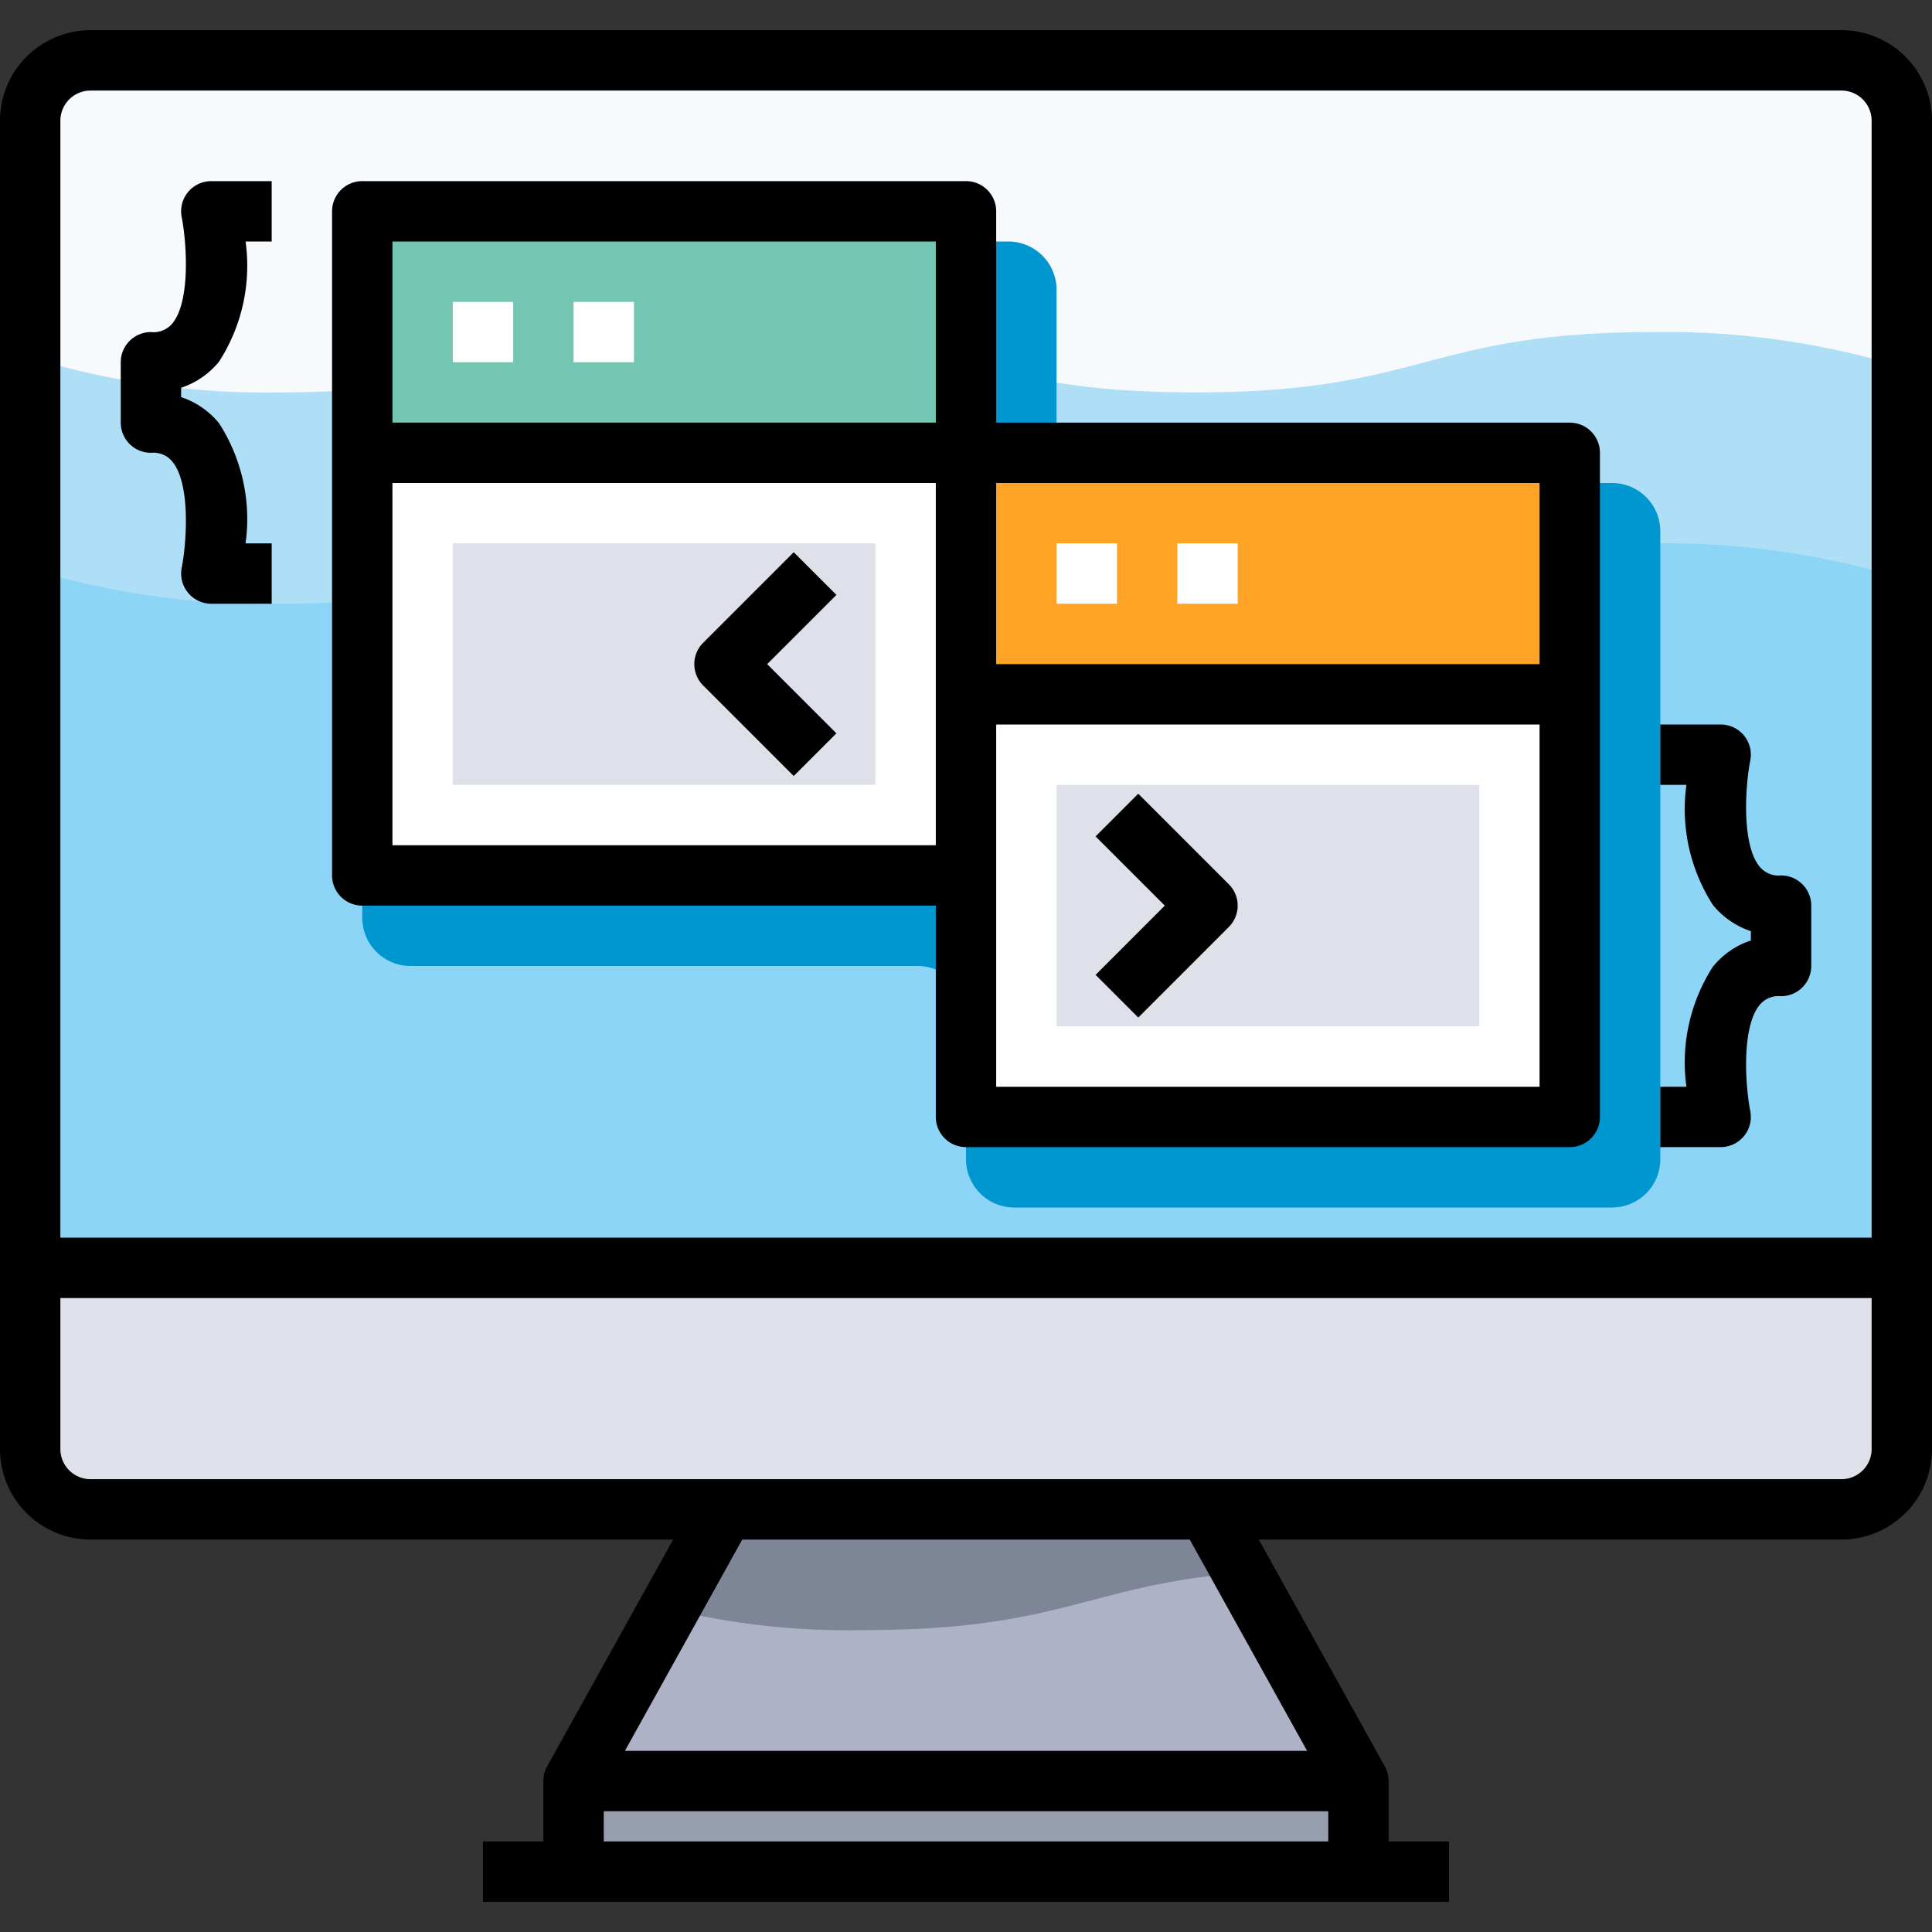
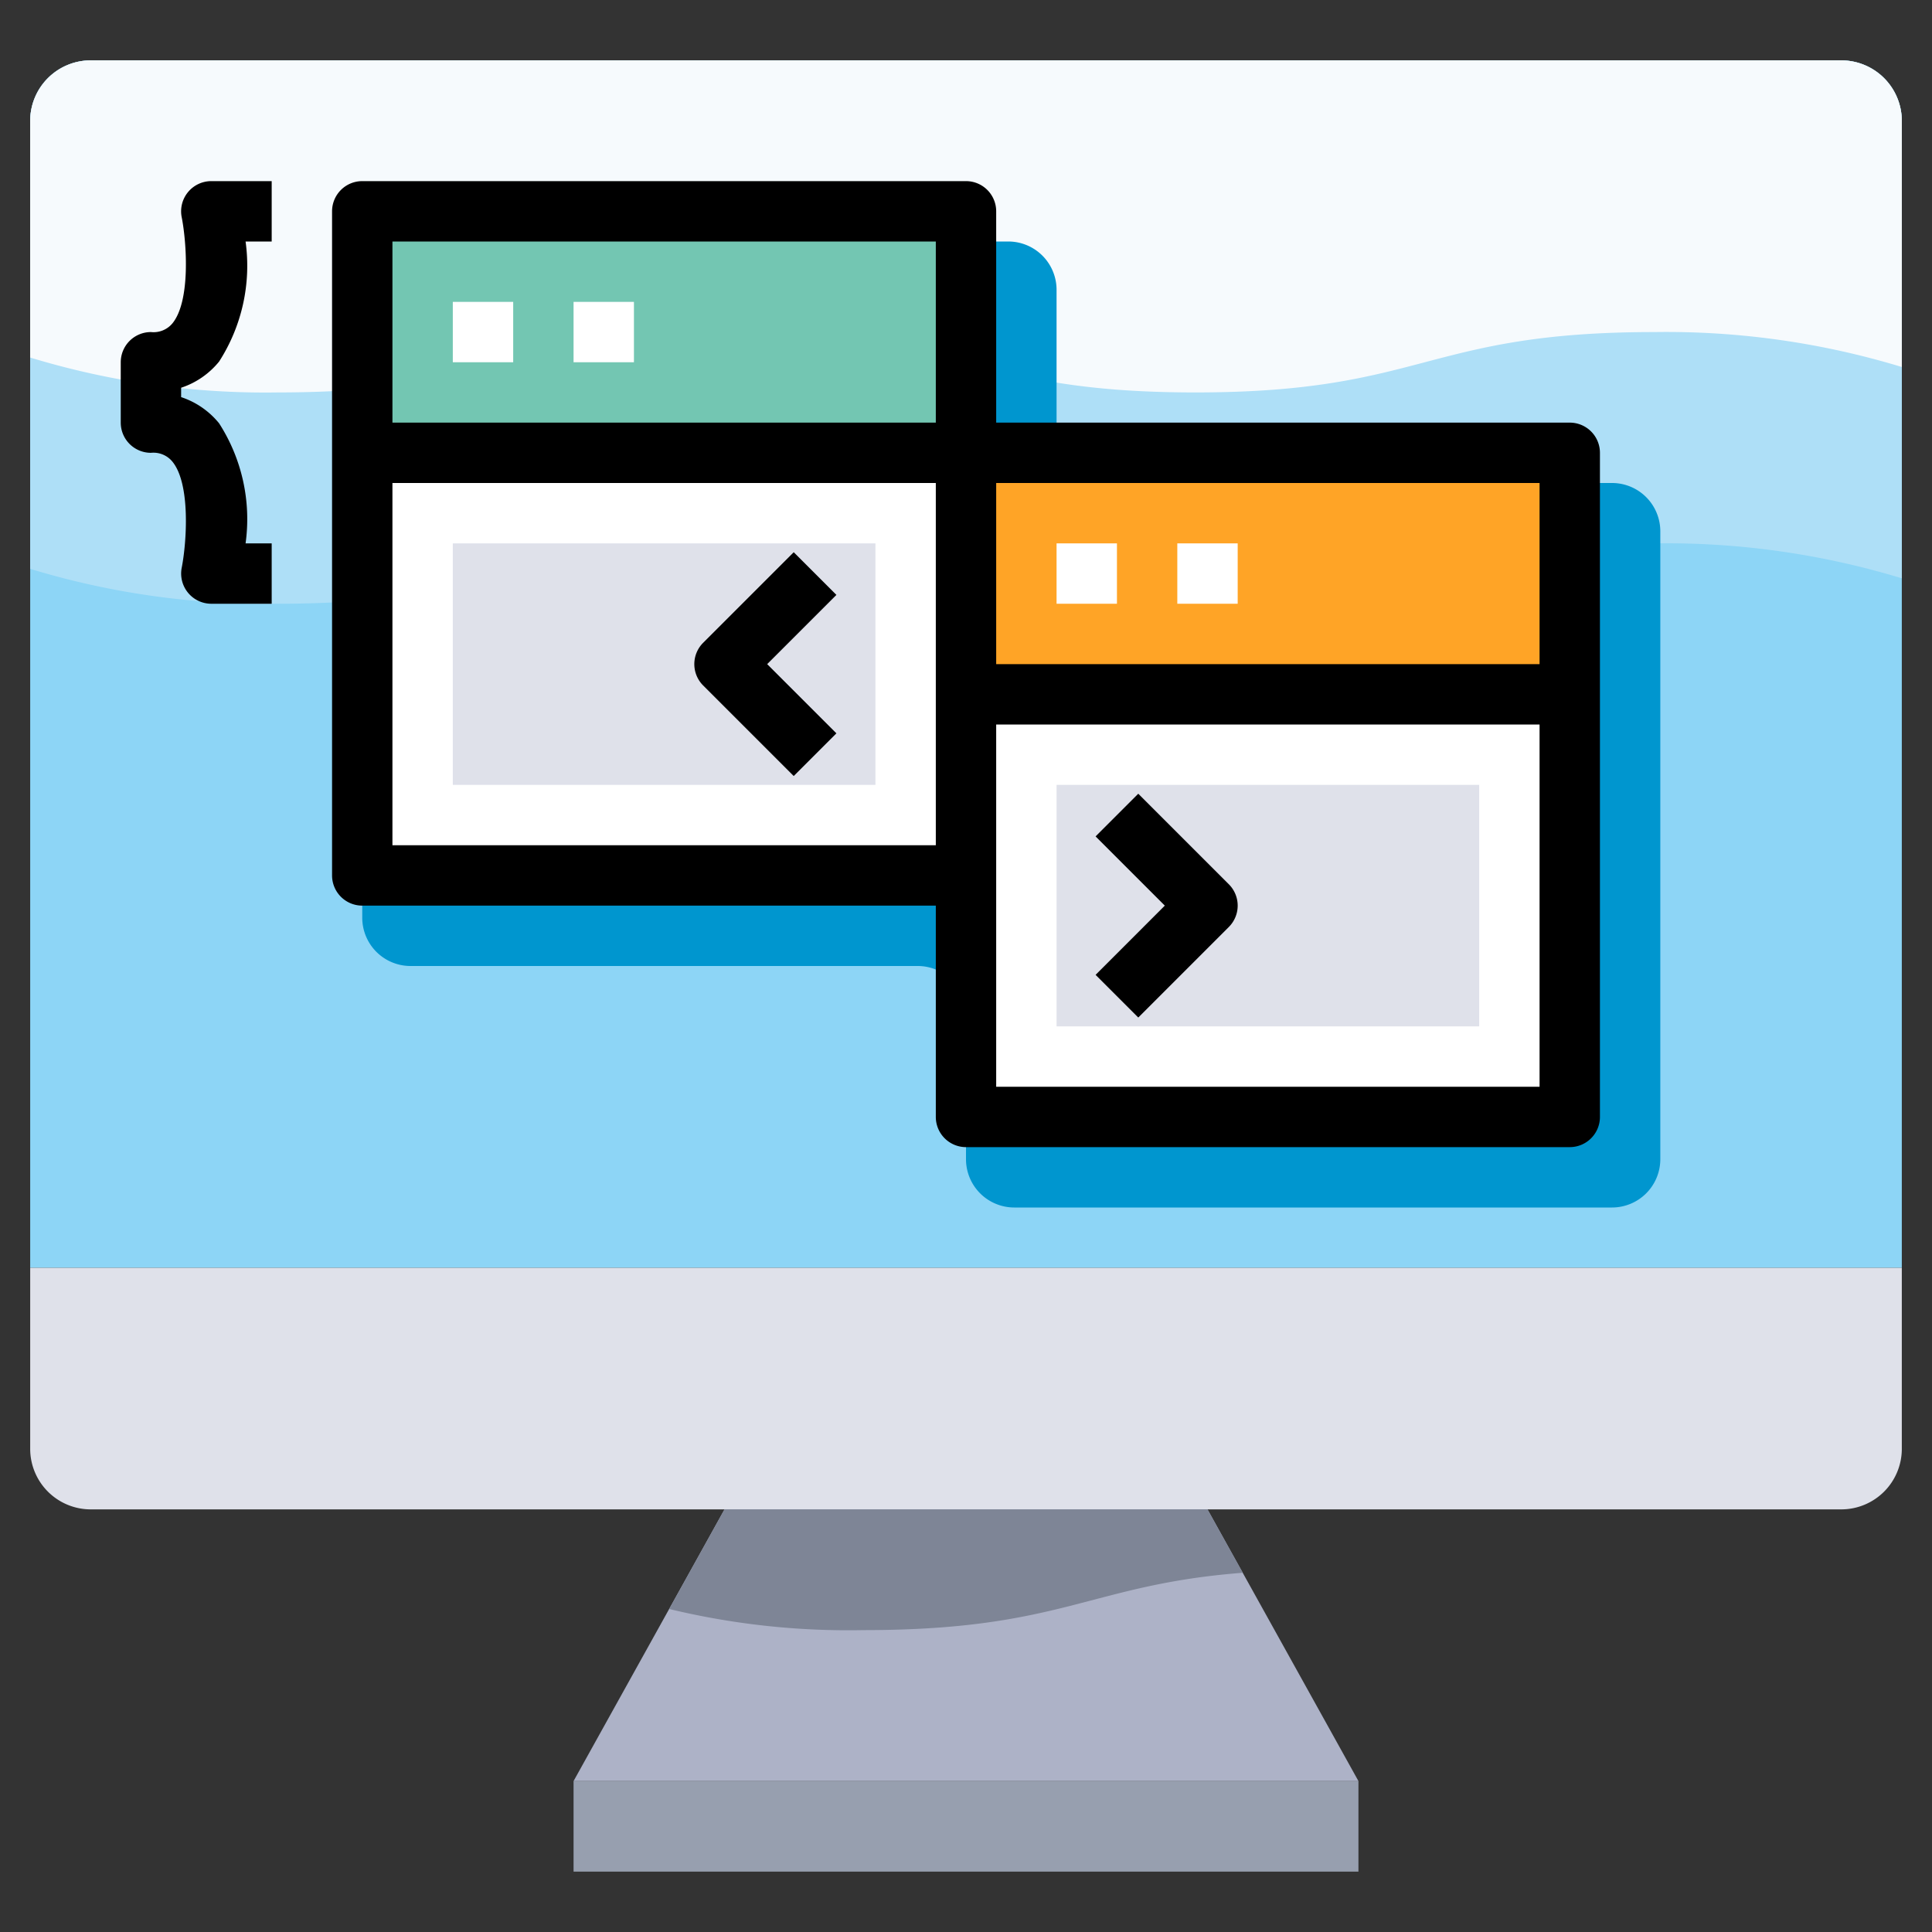
<svg xmlns="http://www.w3.org/2000/svg" viewBox="0 0 64 64">
  <rect x="0" y="0" width="64" height="64" fill="#333333" stroke="none" />
  <defs>
    <style>.cls-1{fill:#979faf;}.cls-2{fill:#adb2c7;}.cls-3{fill:#8dd5f6;}.cls-4{fill:#dfe1ea;}.cls-5{fill:#aedff7;}.cls-6{fill:#f6fafd;}.cls-7{fill:#7e8596;}.cls-8{fill:#0096cf;}.cls-9{fill:#fff;}.cls-10{fill:#73c6b2;}.cls-11{fill:#ffa426;}</style>
  </defs>
  <title>14-Programming</title>
  <g id="_14-Programming" data-name="14-Programming">
    <rect class="cls-1" x="19" y="59" width="26" height="3" />
    <polygon class="cls-2" points="40 50 45 59 19 59 24 50 40 50" />
    <path class="cls-3" d="M63,4V42H1V4A2.006,2.006,0,0,1,3,2H61A2.006,2.006,0,0,1,63,4Z" />
    <path class="cls-4" d="M63,42v6a2.006,2.006,0,0,1-2,2H3a2.006,2.006,0,0,1-2-2V42Z" />
    <path class="cls-5" d="M61,2H3A2.006,2.006,0,0,0,1,4V18.844A26.743,26.743,0,0,0,9.2,20c7.6,0,7.6-2,15.2-2s7.6,2,15.2,2,7.6-2,15.2-2A26.787,26.787,0,0,1,63,19.157V4A2.006,2.006,0,0,0,61,2Z" />
    <path class="cls-6" d="M61,2H3A2.006,2.006,0,0,0,1,4v7.844A26.743,26.743,0,0,0,9.2,13c7.6,0,7.6-2,15.2-2s7.6,2,15.2,2,7.6-2,15.2-2A26.787,26.787,0,0,1,63,12.157V4A2.006,2.006,0,0,0,61,2Z" />
    <path class="cls-7" d="M24,50l-1.832,3.3A25.289,25.289,0,0,0,28.6,54c6.6,0,7.475-1.507,12.57-1.9L40,50Z" />
    <path class="cls-8" d="M35,14.4V9.6A1.6,1.6,0,0,0,33.4,8H13.6A1.6,1.6,0,0,0,12,9.6V30.4A1.6,1.6,0,0,0,13.6,32H30.4A1.6,1.6,0,0,1,32,33.6v4.8A1.6,1.6,0,0,0,33.6,40H53.4A1.6,1.6,0,0,0,55,38.4V17.6A1.6,1.6,0,0,0,53.4,16H36.6A1.6,1.6,0,0,1,35,14.4Z" />
    <rect class="cls-9" x="12" y="15" width="20" height="14" />
    <rect class="cls-10" x="12" y="7" width="20" height="8" />
    <rect class="cls-4" x="15" y="18" width="14" height="8" />
    <rect class="cls-9" x="32" y="23" width="20" height="14" />
    <rect class="cls-11" x="32" y="15" width="20" height="8" />
    <rect class="cls-4" x="35" y="26" width="14" height="8" />
    <rect class="cls-9" x="15" y="10" width="2" height="2" />
    <rect class="cls-9" x="19" y="10" width="2" height="2" />
    <rect class="cls-9" x="35" y="18" width="2" height="2" />
    <rect class="cls-9" x="39" y="18" width="2" height="2" />
-     <path d="M61,1H3A3,3,0,0,0,0,4V48a3,3,0,0,0,3,3H22.3l-4.175,7.514A1,1,0,0,0,18,59v2H16v2H48V61H46V59a1,1,0,0,0-.126-.486L41.7,51H61a3,3,0,0,0,3-3V4A3,3,0,0,0,61,1ZM3,3H61a1,1,0,0,1,1,1V41H2V4A1,1,0,0,1,3,3ZM20,61V60H44v1Zm23.3-3H20.7l3.888-7H39.412ZM61,49H3a1,1,0,0,1-1-1V43H62v5A1,1,0,0,1,61,49Z" />
    <path d="M12,30H31v7a1,1,0,0,0,1,1H52a1,1,0,0,0,1-1V15a1,1,0,0,0-1-1H33V7a1,1,0,0,0-1-1H12a1,1,0,0,0-1,1V29A1,1,0,0,0,12,30Zm1-2V16H31V28Zm20,8V24H51V36ZM51,16v6H33V16ZM31,8v6H13V8Z" />
-     <path d="M57.772,37.634a1,1,0,0,0,.208-.829c-.162-.826-.3-2.772.31-3.514A.812.812,0,0,1,59,33a1,1,0,0,0,1-1V30a1,1,0,0,0-1-1,.812.812,0,0,1-.71-.291c-.61-.742-.472-2.688-.31-3.514A1,1,0,0,0,57,24H55v2h.865a5.865,5.865,0,0,0,.877,3.977A2.715,2.715,0,0,0,58,30.845v.31a2.715,2.715,0,0,0-1.258.868A5.865,5.865,0,0,0,55.865,36H55v2h2A1,1,0,0,0,57.772,37.634Z" />
    <path d="M5,15a.812.812,0,0,1,.71.291c.61.742.472,2.688.31,3.514A1,1,0,0,0,7,20H9V18H8.135a5.865,5.865,0,0,0-.877-3.977A2.715,2.715,0,0,0,6,13.155v-.31a2.715,2.715,0,0,0,1.258-.868A5.865,5.865,0,0,0,8.135,8H9V6H7a1,1,0,0,0-.98,1.2c.162.826.3,2.772-.31,3.514A.812.812,0,0,1,5,11a1,1,0,0,0-1,1v2A1,1,0,0,0,5,15Z" />
    <path d="M26.293,18.293l-3,3a1,1,0,0,0,0,1.414l3,3,1.414-1.414L25.414,22l2.293-2.293Z" />
    <path d="M37.707,26.293l-1.414,1.414L38.586,30l-2.293,2.293,1.414,1.414,3-3a1,1,0,0,0,0-1.414Z" />
  </g>
</svg>